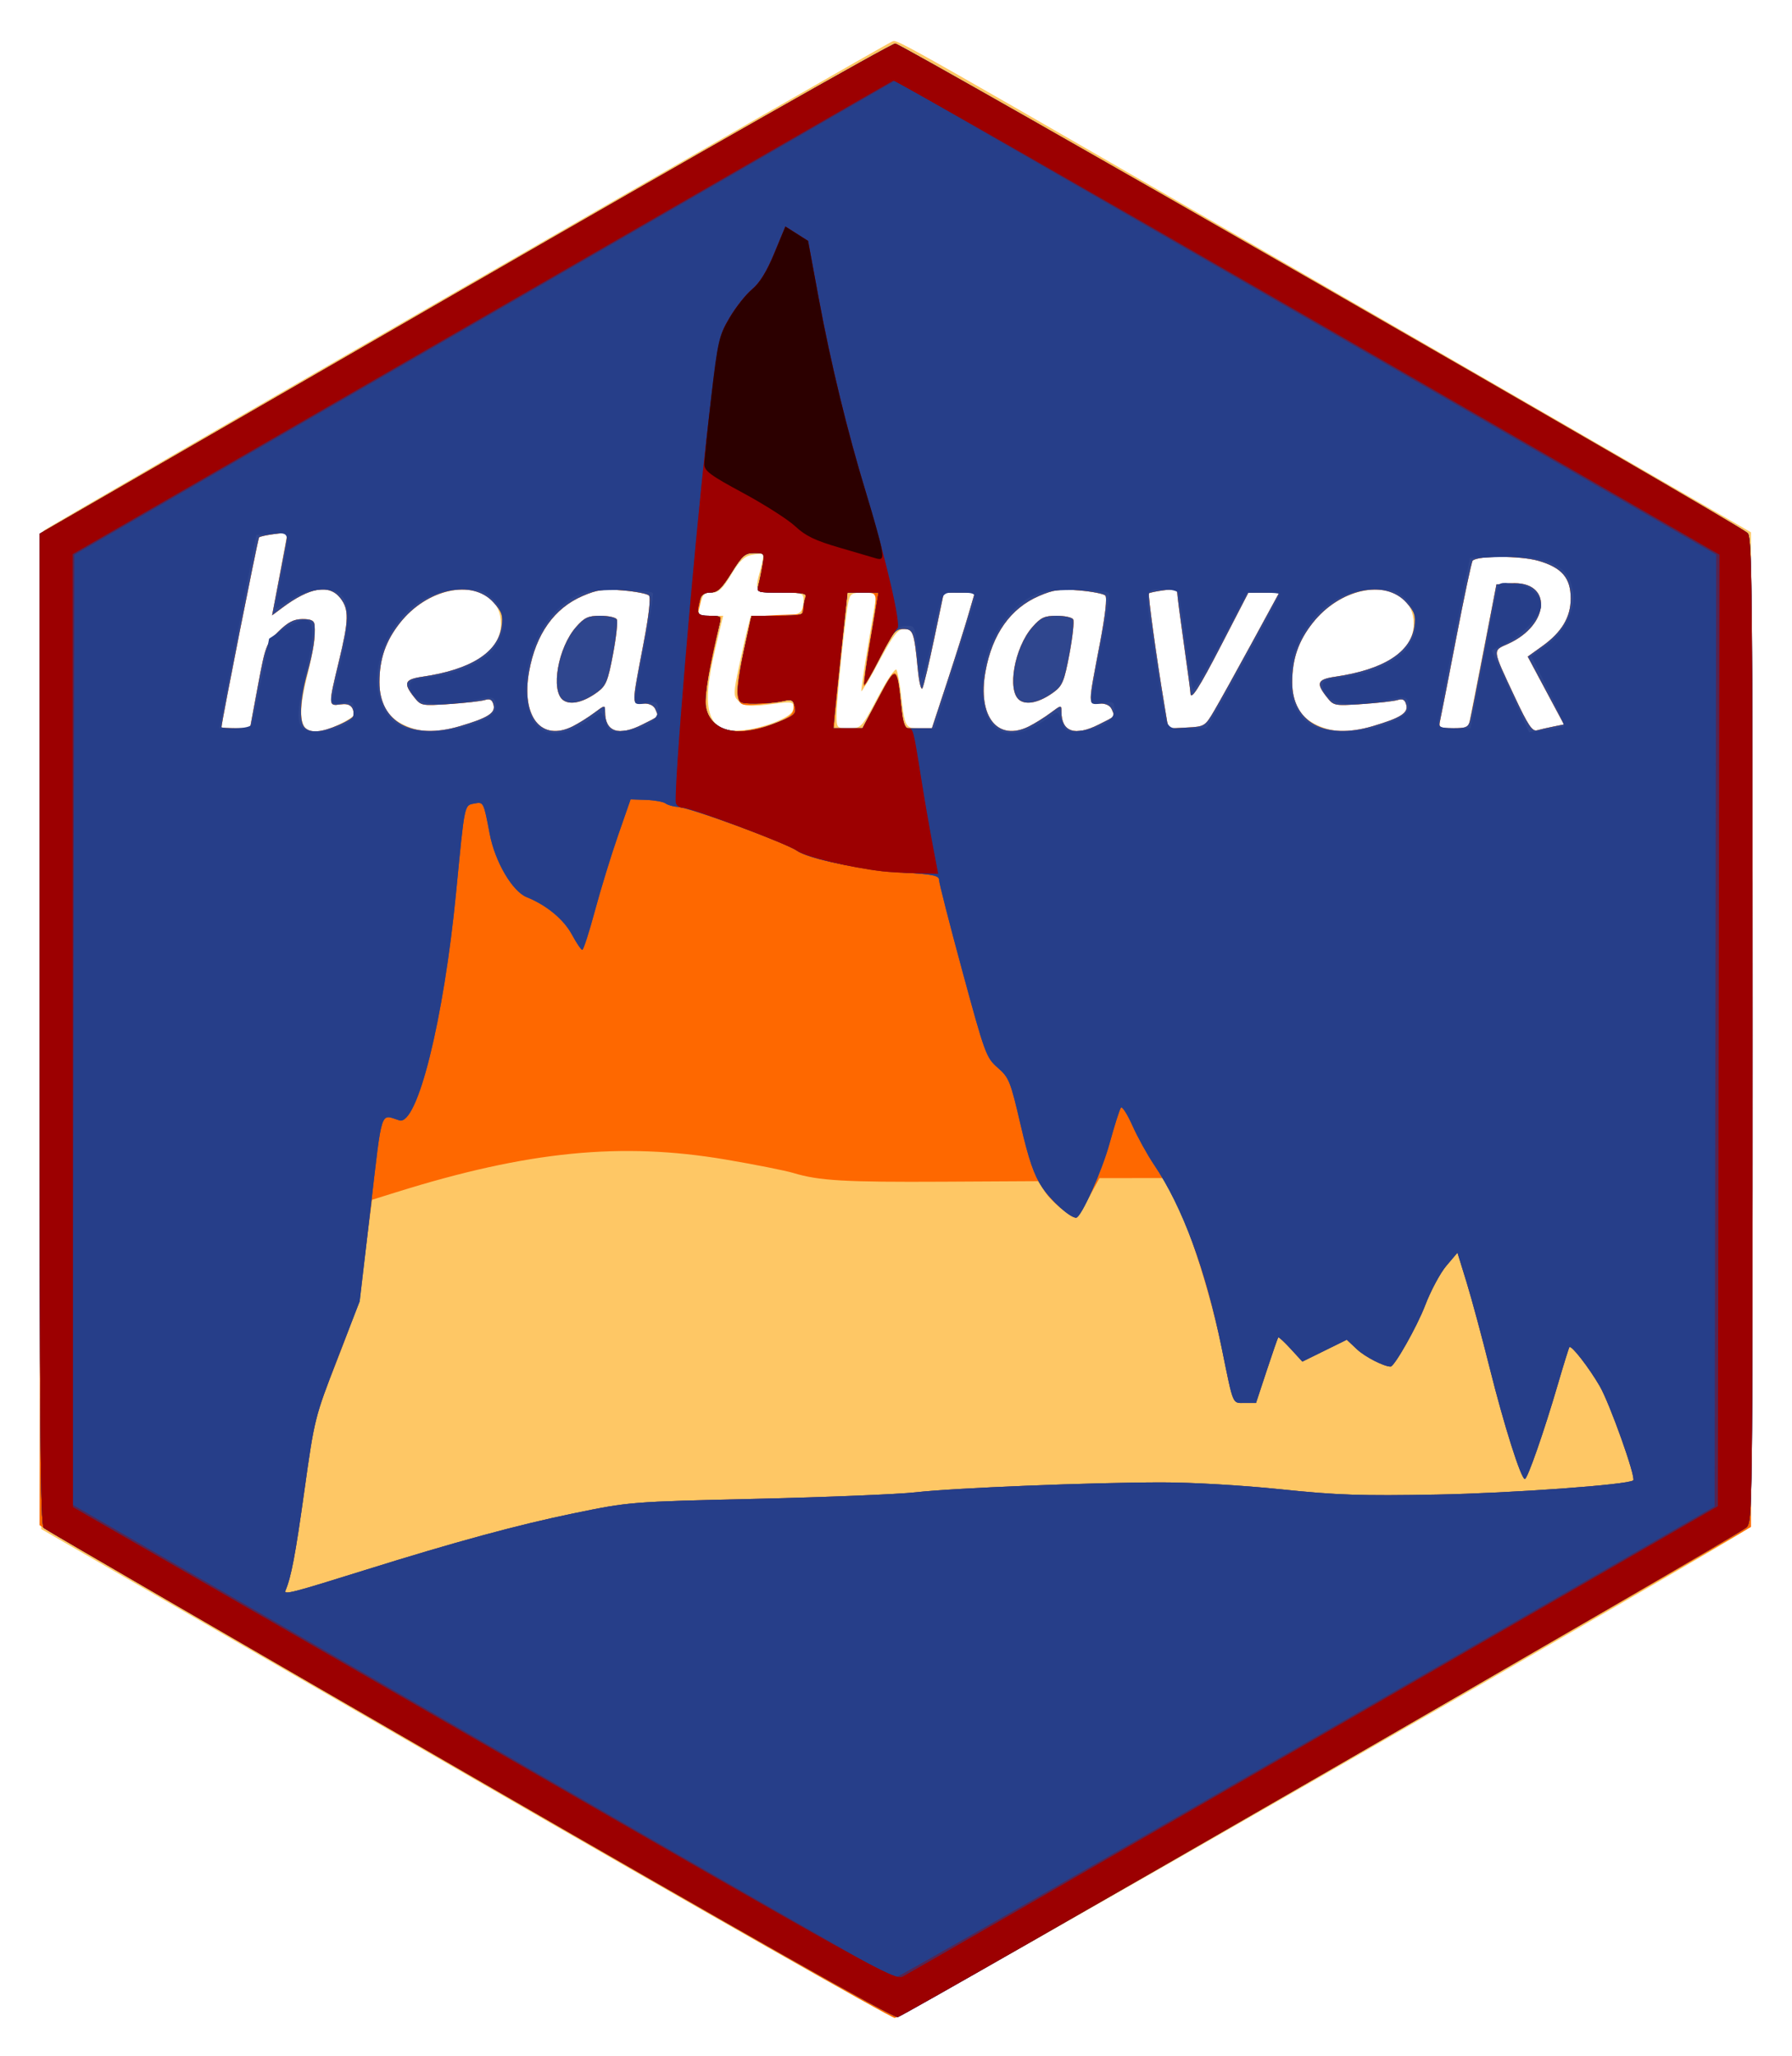
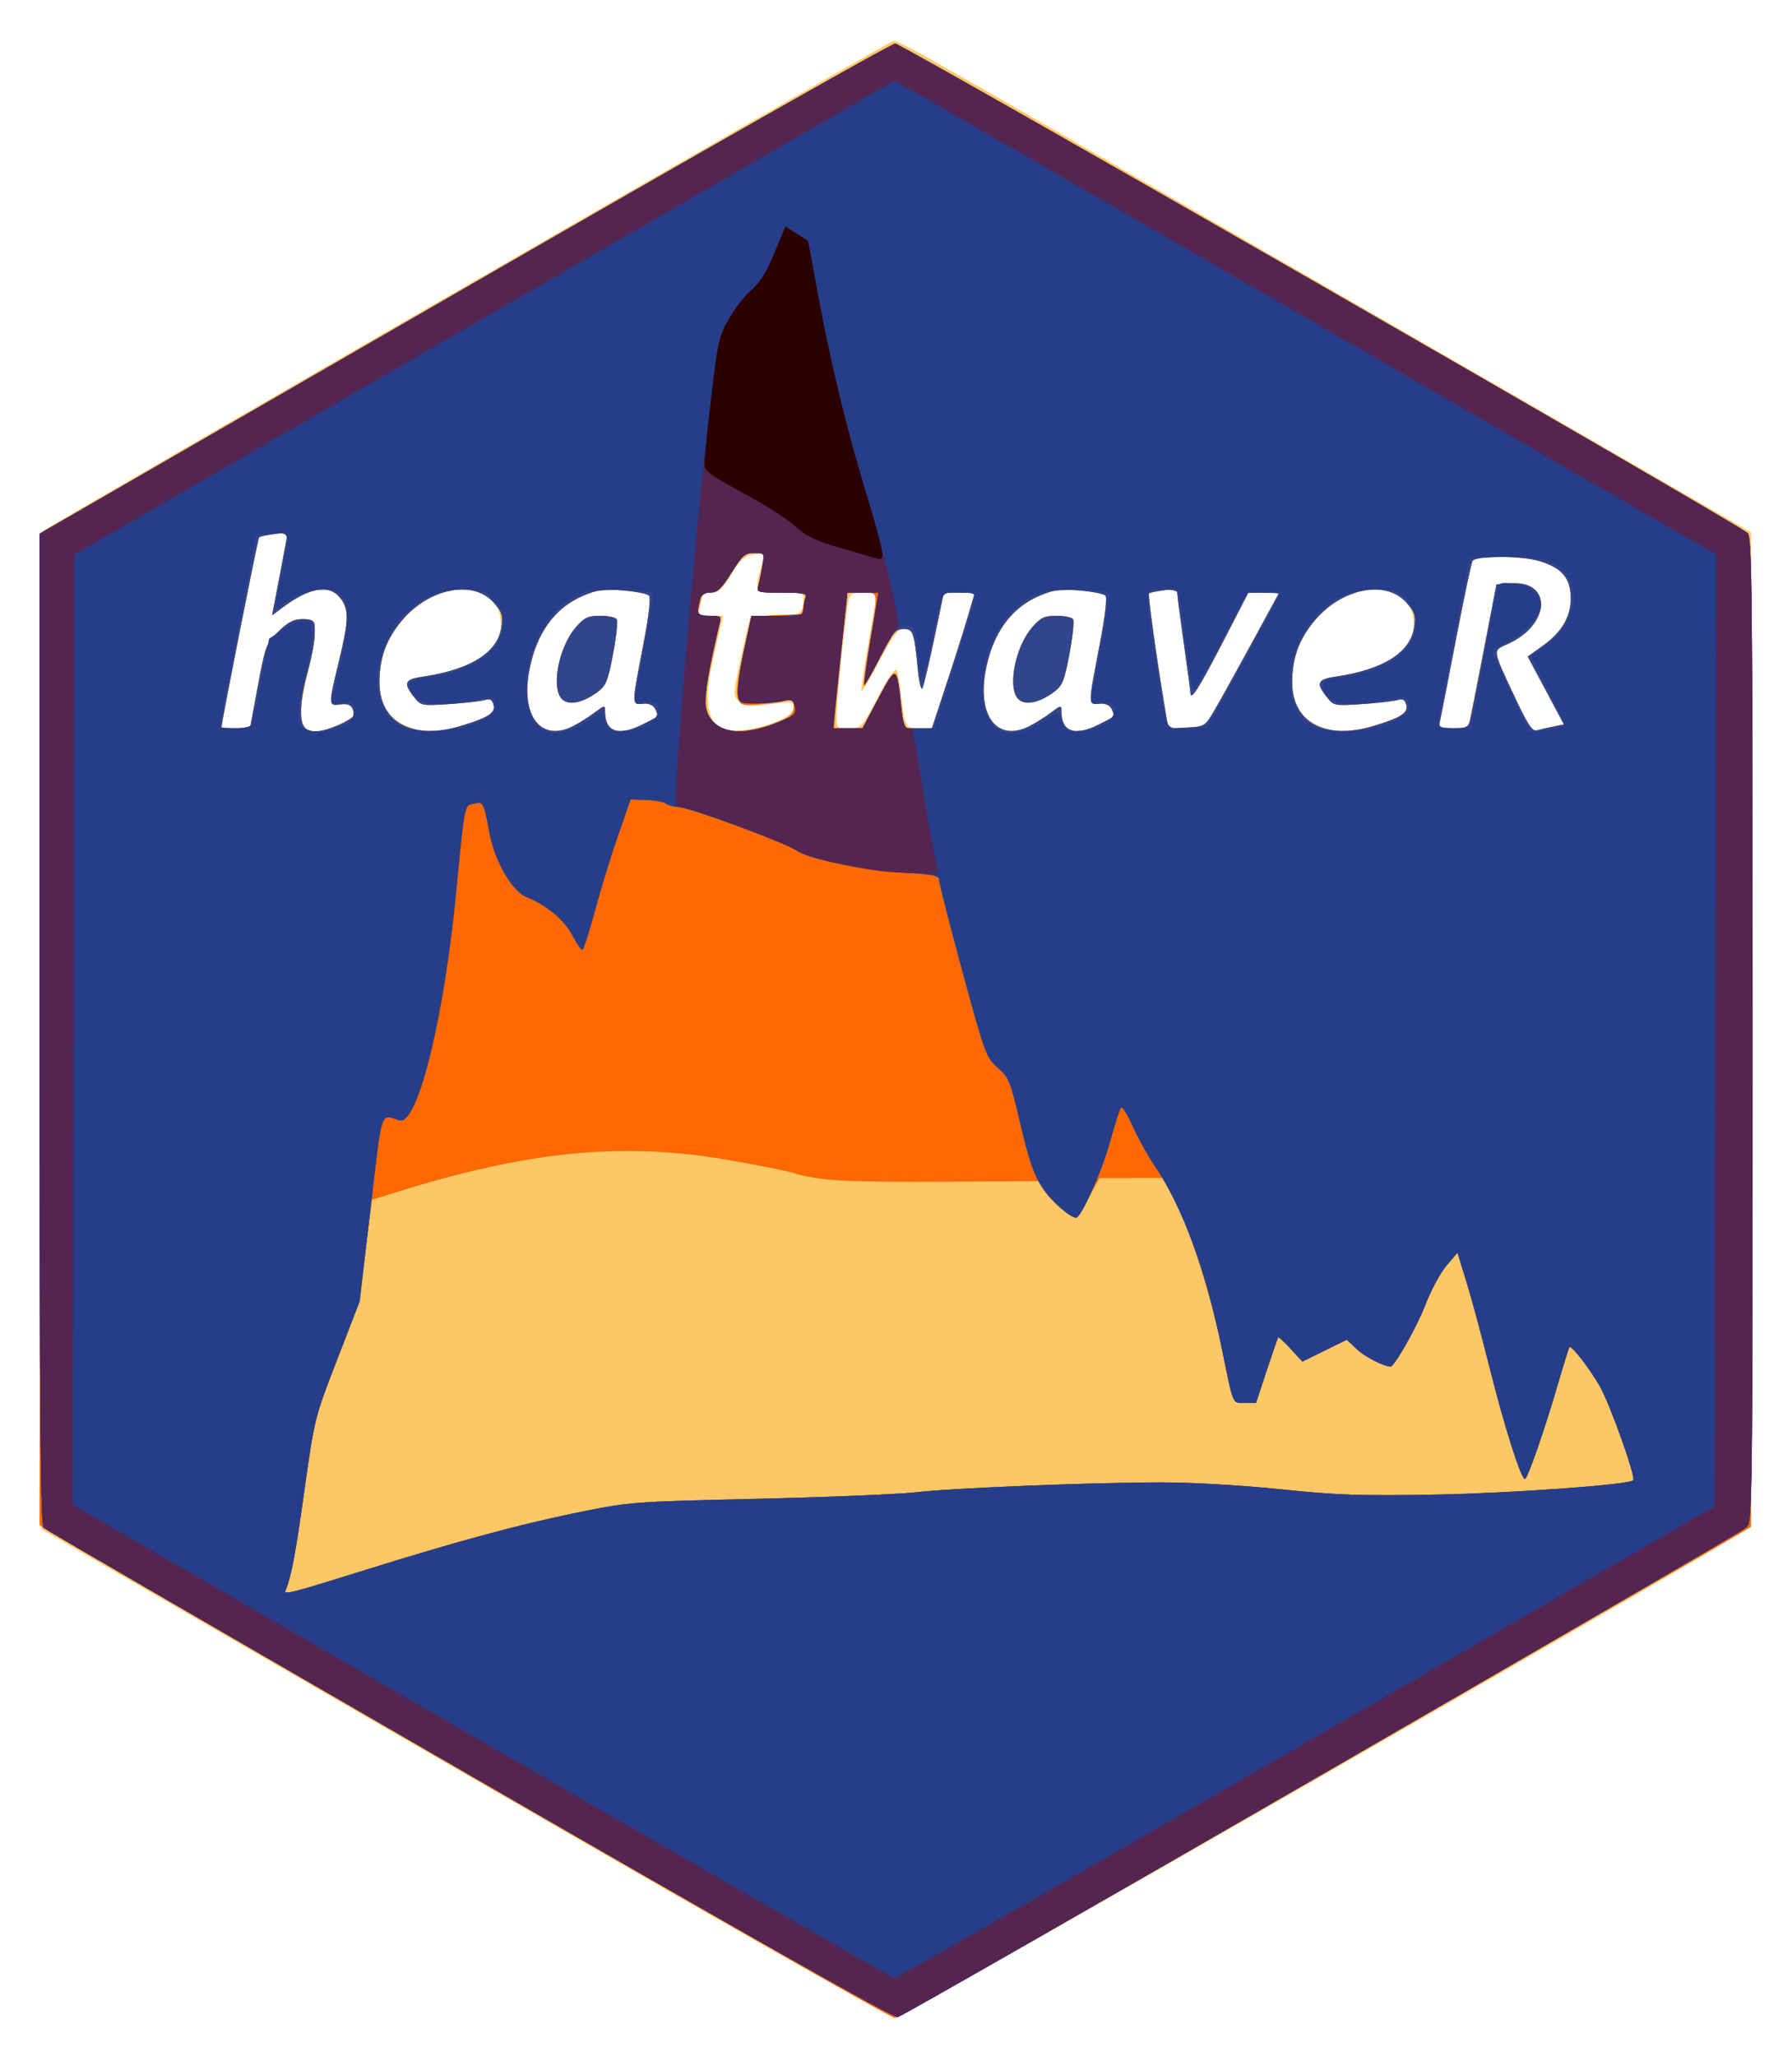
<svg xmlns="http://www.w3.org/2000/svg" role="img" viewBox="-3.83 -3.58 173.40 198.90">
  <title>heatwaveR logo</title>
  <g stroke-width=".32">
    <path fill="#fec765" d="M41.12 168.018L.16 144.364.079 96.222c-.064-38.273.001-48.208.32-48.464C1.118 47.18 82.018.554 82.538.418c.563-.147-.25-.609 48.182 27.361l34.88 20.144.081 47.988c.077 45.398.051 48.013-.48 48.467-1.311 1.12-81.787 47.301-82.422 47.298-.385-.002-19.131-10.648-41.659-23.658zM28.963 66.525c.79-.371 1.437-.792 1.437-.934 0-.824-.41-1.147-1.292-1.017-1.178.173-1.18.107-.148-4.153.973-4.015.996-5.046.137-6.137-1.071-1.361-2.958-1.048-5.604.931l-.987.738.575-3.096c.316-1.703.653-3.511.748-4.018.172-.915.162-.921-1.134-.747-.719.096-1.374.242-1.456.324C21.124 48.529 17.6 66.317 17.6 66.779c0 .056.622.101 1.381.101h1.381l.759-4.08c.726-3.904.812-4.132 1.992-5.28.943-.918 1.494-1.2 2.34-1.2 1.178 0 1.273.174 1.132 2.08-.039.528-.349 2.064-.688 3.413-1.291 5.129-.478 6.377 3.066 4.711zm11.698.16c2.718-.805 3.471-1.281 3.266-2.065-.133-.51-.339-.623-.852-.468-.372.112-1.911.287-3.42.387-2.71.18-2.753.171-3.44-.702-1.042-1.325-.887-1.691.824-1.94 4.947-.721 7.6-2.505 7.6-5.108 0-4.386-6.332-4.448-9.771-.097-1.376 1.741-1.979 3.484-1.981 5.732-.002 2.047.795 3.419 2.414 4.154 1.648.748 3.099.777 5.361.107zm10.954-.003c.563-.285 1.492-.868 2.064-1.296 1.027-.769 1.04-.77 1.04-.101 0 1.95 1.309 2.398 3.613 1.236 1.678-.846 1.565-.719 1.274-1.434-.165-.406-.565-.607-1.207-.607-1.13 0-1.133.356.053-5.871.513-2.694.701-4.383.51-4.574-.167-.167-1.301-.387-2.52-.489-1.859-.156-2.487-.07-3.892.535-2.748 1.182-4.524 3.684-5.179 7.293-.796 4.389 1.178 6.859 4.244 5.309zm-.954-2.525c-1.233-.902-.496-5.081 1.245-7.064.815-.928 1.168-1.093 2.347-1.093.763 0 1.482.152 1.597.339.115.186-.045 1.689-.356 3.341-.494 2.624-.683 3.089-1.499 3.692-1.352 1-2.631 1.301-3.335.786zm20.678 2.061c1.154-.497 1.62-.876 1.62-1.321 0-.573-.148-.605-1.84-.386-2.405.31-2.966.259-3.55-.324-.432-.432-.425-.768.074-3.136.307-1.458.698-3.192.869-3.852l.311-1.2h2.353c2.462 0 2.742-.166 2.742-1.626 0-.547-.245-.614-2.24-.614-2.5 0-2.535-.044-1.895-2.35.188-.677.282-1.29.209-1.362-.073-.073-.561-.046-1.086.058-.724.145-1.203.608-1.989 1.922-.791 1.322-1.216 1.732-1.799 1.732-.85 0-.942.101-1.243 1.36-.202.845-.161.88 1.03.88h1.241l-.745 3.12c-1.493 6.25-.763 8.311 2.817 7.947.825-.084 2.229-.466 3.12-.849zm24.436.464c.563-.285 1.492-.868 2.064-1.296 1.027-.769 1.04-.77 1.04-.101 0 1.95 1.309 2.398 3.613 1.236 1.678-.846 1.565-.719 1.274-1.434-.165-.406-.565-.607-1.207-.607-1.13 0-1.133.356.053-5.871.513-2.694.701-4.383.51-4.574-.167-.167-1.301-.387-2.52-.489-1.859-.156-2.487-.07-3.892.535-2.748 1.182-4.524 3.684-5.179 7.293-.796 4.389 1.178 6.859 4.244 5.309zm-.954-2.525c-1.233-.902-.496-5.081 1.245-7.064.815-.928 1.168-1.093 2.347-1.093.763 0 1.482.152 1.597.339.115.186-.045 1.689-.356 3.341-.494 2.624-.683 3.089-1.499 3.692-1.352 1-2.631 1.301-3.335.786zm34.16 2.528c2.718-.805 3.471-1.281 3.266-2.065-.133-.51-.339-.623-.852-.468-.372.112-1.911.287-3.42.387-2.71.18-2.753.171-3.44-.702-1.043-1.325-.887-1.691.824-1.94 4.947-.721 7.6-2.505 7.6-5.108 0-4.386-6.332-4.448-9.771-.097-1.376 1.741-1.979 3.484-1.981 5.732-.002 2.047.795 3.419 2.414 4.154 1.648.748 3.099.777 5.361.107zm17.491.035l1.033-.208-1.753-3.282-1.753-3.282 1.415-1.016c1.879-1.35 2.744-2.802 2.744-4.607 0-1.987-.853-2.983-3.117-3.642-1.707-.496-5.884-.51-6.373-.02-.103.103-.817 3.47-1.588 7.482-.77 4.012-1.475 7.619-1.567 8.015-.154.665-.057.72 1.279.72.795 0 1.454-.036 1.465-.08.01-.044.624-3.176 1.364-6.96l1.346-6.88 1.382-.1c4.048-.292 3.857 3.998-.26 5.855-1.524.687-1.559.419.656 5.15 1.258 2.687 1.694 3.344 2.137 3.219.306-.086 1.022-.25 1.59-.364zm-65.354-2.859c.885-1.67 1.689-2.849 1.801-2.639.111.208.302 1.243.424 2.299.383 3.305.413 3.36 1.783 3.36h1.219l1.447-4.4c.796-2.42 1.73-5.372 2.075-6.56l.629-2.16H87.5l-.922 4.4c-.507 2.42-1.024 4.6-1.148 4.845-.124.245-.323-.547-.442-1.76-.355-3.629-.466-3.965-1.312-3.965-.623 0-1.039.53-2.407 3.06-.91 1.683-1.697 3.015-1.749 2.96-.052-.055.249-2.116.669-4.58.42-2.464.765-4.588.767-4.72.002-.132-.561-.24-1.251-.24-1.11 0-1.276.101-1.441.88-.301 1.422-1.138 9.399-1.141 10.88-.003 1.359-.002 1.36 1.197 1.359 1.189-.001 1.215-.029 2.799-3.019zM113.699 65.12c.517-.88 2.136-3.796 3.597-6.48l2.657-4.88-1.496.006-1.496.006-2.56 4.953c-2.256 4.366-3.04 5.579-3.04 4.706 0-.137-.286-2.261-.635-4.72-.349-2.459-.637-4.67-.64-4.913-.004-.332-.33-.399-1.311-.267-.719.096-1.36.229-1.425.294-.117.117.722 6.211 1.48 10.75l.39 2.334 1.77-.095c1.754-.094 1.779-.109 2.71-1.694z" />
    <path fill="#fe6800" d="M41.892 168.371C19.789 155.583 1.321 144.864.851 144.552l-.853-.568.081-48.021L.16 47.942l40.96-23.65C63.648 11.285 82.405.642 82.802.641c.662-.001 81.116 46.174 82.399 47.291.531.462.557 3.075.48 48.356l-.081 47.868-41.12 23.753c-22.616 13.064-41.408 23.744-41.76 23.732-.352-.012-18.724-10.484-40.828-23.272zM31.52 148.322c8.649-2.706 14.765-4.369 20.157-5.479 5.439-1.12 5.451-1.121 17.763-1.407 6.776-.158 13.676-.441 15.334-.63 3.671-.419 16.905-.953 23.787-.96 2.892-.003 7.803.281 11.52.667 5.481.569 7.811.648 15.12.513 7.245-.134 18.55-.952 19.008-1.376.284-.263-2.272-7.447-3.246-9.122-1.058-1.819-2.744-3.986-2.932-3.767-.056.066-.565 1.704-1.13 3.64-1.318 4.516-2.924 9.12-3.181 9.12-.37-0-2.028-5.237-3.395-10.72-.746-2.992-1.755-6.732-2.241-8.31l-.885-2.87-1.076 1.27c-.592.699-1.515 2.422-2.051 3.83-.772 2.027-2.971 5.92-3.343 5.92-.642 0-2.476-.94-3.244-1.662l-.995-.936-2.149 1.059-2.149 1.059-1.124-1.226c-.618-.674-1.163-1.178-1.212-1.12-.049.058-.552 1.51-1.119 3.226l-1.03 3.12h-1.072c-1.242 0-1.086.369-2.241-5.28-1.036-5.064-3.008-11.329-4.498-14.287L108.792 110.4l-3.116.004-3.116.004-1.053 1.916c-.579 1.054-1.121 1.916-1.204 1.916-.502 0-2.381-1.555-2.977-2.464l-.704-1.074-9.191.051c-9.493.052-12.008-.093-14.471-.837-.792-.239-3.744-.826-6.56-1.304-10.114-1.718-19.177-.818-31.917 3.168l-2.323.727-.652 5.107c-.615 4.82-.771 5.412-2.775 10.547-2.095 5.366-2.137 5.535-3.109 12.48-.876 6.258-1.267 8.324-1.827 9.67-.184.442.614.237 7.724-1.988zm-2.587-81.751c.807-.346 1.467-.766 1.467-.934 0-.871-.394-1.196-1.292-1.064-1.178.173-1.18.107-.148-4.153.973-4.015.996-5.046.137-6.137-1.071-1.362-2.958-1.048-5.608.933l-.991.741.749-3.899c.412-2.144.75-3.954.751-4.021.003-.164-2.57.188-2.759.377C21.124 48.529 17.6 66.317 17.6 66.779c0 .056.622.101 1.381.101h1.381l.759-4.08c.726-3.904.812-4.132 1.992-5.28.943-.918 1.494-1.2 2.34-1.2.822 0 1.119.144 1.155.56.097 1.13-.115 2.532-.715 4.714-.699 2.544-.792 4.66-.23 5.222.552.552 1.592.475 3.269-.245zm11.728.114c2.718-.805 3.471-1.281 3.266-2.065-.133-.51-.339-.623-.852-.468-.372.112-1.911.287-3.42.387-2.71.18-2.753.171-3.44-.702-1.042-1.325-.887-1.691.824-1.94 4.679-.682 7.327-2.36 7.661-4.854.146-1.086.033-1.427-.764-2.32-2.058-2.303-6.444-1.351-9.068 1.968-1.376 1.741-1.979 3.484-1.981 5.732-.004 3.879 3.177 5.622 7.774 4.261zm10.954-.003c.563-.285 1.492-.868 2.064-1.296 1.027-.769 1.04-.77 1.04-.101 0 1.95 1.309 2.398 3.613 1.236 1.678-.846 1.565-.719 1.274-1.434-.165-.406-.565-.607-1.207-.607-1.13 0-1.133.356.053-5.871.513-2.694.701-4.383.51-4.574-.167-.167-1.301-.387-2.52-.489-1.859-.156-2.487-.07-3.892.535-2.748 1.182-4.524 3.684-5.179 7.293-.796 4.389 1.178 6.859 4.244 5.309zm-.954-2.525c-1.233-.902-.496-5.081 1.245-7.064.815-.928 1.168-1.093 2.347-1.093.763 0 1.482.152 1.597.339.115.186-.045 1.689-.356 3.341-.494 2.624-.683 3.089-1.499 3.692-1.352 1-2.631 1.301-3.335.786zm20.778 2.125c1.264-.548 1.52-.802 1.52-1.505 0-.678-.111-.801-.56-.619-.308.125-1.457.304-2.554.398-1.873.16-2.011.125-2.272-.58-.188-.508-.039-1.838.463-4.123.407-1.855.746-3.475.752-3.599.006-.125 1.122-.269 2.479-.32l2.468-.093.212-1.04.212-1.04H71.765c-2.321 0-2.389-.022-2.221-.72.095-.396.271-1.26.39-1.92.214-1.179.2-1.2-.792-1.2-.888 0-1.152.23-2.196 1.916-.982 1.587-1.338 1.917-2.066 1.92-.486.002-.882.182-.884.404-.003.22-.091.724-.197 1.12-.174.65-.08.72.964.72.637 0 1.157.06 1.157.134 0 .074-.369 1.838-.82 3.92-.927 4.284-.846 5.513.431 6.526.726.575 1.157.661 2.628.525.968-.09 2.444-.46 3.28-.823zm24.336.4c.563-.285 1.492-.868 2.064-1.296 1.027-.769 1.04-.77 1.04-.101 0 1.95 1.309 2.398 3.613 1.236 1.678-.846 1.565-.719 1.274-1.434-.165-.406-.565-.607-1.207-.607-1.13 0-1.133.356.053-5.871.513-2.694.701-4.383.51-4.574-.167-.167-1.301-.387-2.52-.489-1.859-.156-2.487-.07-3.892.535-2.748 1.182-4.524 3.684-5.179 7.293-.796 4.389 1.178 6.859 4.244 5.309zm-.954-2.525c-1.233-.902-.496-5.081 1.245-7.064.815-.928 1.168-1.093 2.347-1.093.763 0 1.482.152 1.597.339.115.186-.045 1.689-.356 3.341-.494 2.624-.683 3.089-1.499 3.692-1.352 1-2.631 1.301-3.335.786zm34.16 2.528c2.718-.805 3.471-1.281 3.266-2.065-.133-.51-.339-.623-.852-.468-.372.112-1.911.287-3.42.387-2.71.18-2.753.171-3.44-.702-1.043-1.325-.887-1.691.824-1.94 4.679-.682 7.327-2.36 7.661-4.854.146-1.086.033-1.427-.764-2.32-2.058-2.303-6.444-1.351-9.068 1.968-1.376 1.741-1.979 3.484-1.981 5.732-.004 3.879 3.177 5.622 7.774 4.261zm17.491.035l1.033-.208-1.753-3.282-1.753-3.282 1.415-1.016c1.879-1.35 2.744-2.802 2.744-4.607 0-1.987-.853-2.983-3.117-3.642-1.707-.496-5.884-.51-6.373-.02-.103.103-.817 3.47-1.588 7.482-.77 4.012-1.475 7.619-1.567 8.015-.154.665-.057.72 1.273.72 1.228 0 1.466-.106 1.617-.72.097-.396.715-3.528 1.373-6.96l1.196-6.24 1.38-.1c4.046-.292 3.853 3.999-.262 5.855-1.524.687-1.559.419.656 5.15 1.258 2.687 1.694 3.344 2.137 3.219.306-.086 1.022-.25 1.59-.364zm-65.312-2.766c1.708-3.307 1.831-3.271 2.218.652l.224 2.273h2.744l1.447-4.4c.796-2.42 1.73-5.372 2.075-6.56l.629-2.16H87.5l-.922 4.4c-.507 2.42-1.024 4.6-1.148 4.845-.124.245-.323-.547-.442-1.76-.365-3.731-.449-3.965-1.428-3.965-.776 0-1.02.308-2.289 2.897-.781 1.593-1.465 2.763-1.52 2.598-.055-.165.195-2.024.554-4.133.879-5.151.919-4.882-.733-4.882h-1.387l-.543 5.2c-.298 2.86-.593 5.812-.654 6.56l-.111 1.36h2.771l1.511-2.926zM113.699 65.12c.517-.88 2.136-3.796 3.597-6.48l2.657-4.88-1.496.006-1.496.006-2.56 4.953c-2.256 4.366-3.04 5.579-3.04 4.706 0-.137-.286-2.261-.635-4.72-.349-2.459-.637-4.67-.64-4.913-.004-.332-.33-.399-1.311-.267-.719.096-1.36.229-1.425.294-.117.117.722 6.211 1.48 10.75l.39 2.334 1.77-.095c1.754-.094 1.779-.109 2.71-1.694z" />
    <path fill="#2f468e" d="M41.6 168.147C19.16 155.187.62 144.434.4 144.252c-.317-.262-.4-10.306-.4-48.259V48.065l41.068-23.712C63.656 11.311 82.434.64 82.797.64c.574 0 81.189 46.287 82.478 47.356.429.356.485 5.869.485 48.046 0 46.574-.014 47.656-.614 48.17-.964.825-81.389 47.226-82.106 47.371-.418.084-14.796-8.047-41.44-23.435zm-10.08-19.826c8.649-2.706 14.765-4.369 20.157-5.479 5.439-1.12 5.451-1.121 17.763-1.407 6.776-.158 13.676-.441 15.334-.63 3.671-.419 16.905-.953 23.787-.96 2.892-.003 7.803.281 11.52.667 5.481.569 7.811.648 15.12.513 7.245-.134 18.55-.952 19.008-1.376.284-.263-2.272-7.447-3.246-9.122-1.058-1.819-2.744-3.986-2.932-3.767-.056.066-.565 1.704-1.13 3.64-1.318 4.516-2.924 9.12-3.181 9.12-.37-0-2.028-5.237-3.395-10.72-.746-2.992-1.755-6.732-2.241-8.31l-.885-2.87-1.076 1.27c-.592.699-1.515 2.422-2.051 3.83-.772 2.027-2.971 5.92-3.343 5.92-.642 0-2.476-.94-3.244-1.662l-.995-.936-2.149 1.059-2.149 1.059-1.124-1.226c-.618-.674-1.163-1.178-1.212-1.12-.049.058-.552 1.51-1.119 3.226l-1.03 3.12h-1.072c-1.242 0-1.086.369-2.241-5.28-1.557-7.611-3.793-13.675-6.549-17.76-.653-.968-1.592-2.666-2.086-3.774-.494-1.108-.998-1.9-1.12-1.76-.122.14-.617 1.694-1.101 3.454-.75 2.728-2.761 7.2-3.238 7.2-.592 0-2.431-1.648-3.293-2.952-.791-1.195-1.291-2.65-2.084-6.06-.978-4.208-1.116-4.551-2.203-5.498-1.118-.974-1.241-1.309-3.42-9.33-1.243-4.576-2.26-8.55-2.26-8.832.001-.421-.553-.546-3.119-.704-4.235-.261-9.474-1.314-10.627-2.135-1.079-.769-10.309-4.164-11.517-4.236-.449-.027-.989-.179-1.201-.338-.212-.159-1.061-.313-1.886-.342l-1.501-.053-1.224 3.52c-.673 1.936-1.678 5.212-2.234 7.28-.555 2.068-1.103 3.76-1.217 3.76-.114 0-.564-.663-1-1.473-.795-1.475-2.462-2.855-4.374-3.621-1.388-.555-3.071-3.429-3.582-6.117-.593-3.118-.593-3.117-1.488-2.946-.982.188-.923-.094-1.762 8.556-1.201 12.388-3.754 22.647-5.498 22.099-1.868-.587-1.629-1.317-2.778 8.486l-1.058 9.025-2.182 5.635c-2.158 5.572-2.193 5.714-3.168 12.675-.876 6.258-1.266 8.324-1.827 9.67-.184.442.614.237 7.724-1.988zm-2.587-81.751c.807-.346 1.467-.766 1.467-.934 0-.871-.394-1.196-1.292-1.064-1.178.173-1.18.107-.148-4.153.973-4.015.996-5.046.137-6.137-1.071-1.362-2.958-1.048-5.608.933l-.991.741.749-3.899c.412-2.144.75-3.954.751-4.021.003-.164-2.57.188-2.759.377C21.124 48.529 17.6 66.317 17.6 66.779c0 .056.622.101 1.381.101h1.381l.759-4.08c.726-3.904.812-4.132 1.992-5.28.943-.918 1.494-1.2 2.34-1.2.822 0 1.119.144 1.155.56.097 1.13-.115 2.532-.715 4.714-.699 2.544-.792 4.66-.23 5.222.552.552 1.592.475 3.269-.245zm11.728.114c2.718-.805 3.471-1.281 3.266-2.065-.133-.51-.339-.623-.852-.468-.372.112-1.911.287-3.42.387-2.71.18-2.753.171-3.44-.702-1.042-1.325-.887-1.691.824-1.94 4.679-.682 7.327-2.36 7.661-4.854.146-1.086.033-1.427-.764-2.32-2.058-2.303-6.444-1.351-9.068 1.968-1.376 1.741-1.979 3.484-1.981 5.732-.004 3.879 3.177 5.622 7.774 4.261zm10.954-.003c.563-.285 1.492-.868 2.064-1.296 1.027-.769 1.04-.77 1.04-.101 0 1.95 1.309 2.398 3.613 1.236 1.678-.846 1.565-.719 1.274-1.434-.165-.406-.565-.607-1.207-.607-1.13 0-1.133.356.053-5.871.513-2.694.701-4.383.51-4.574-.167-.167-1.301-.387-2.52-.489-1.859-.156-2.487-.07-3.892.535-2.748 1.182-4.524 3.684-5.179 7.293-.796 4.389 1.178 6.859 4.244 5.309zm-.954-2.525c-1.233-.902-.496-5.081 1.245-7.064.815-.928 1.168-1.093 2.347-1.093.763 0 1.482.152 1.597.339.115.186-.045 1.689-.356 3.341-.494 2.624-.683 3.089-1.499 3.692-1.352 1-2.631 1.301-3.335.786zm20.126 2.402c2.293-.869 2.496-1.032 2.287-1.835-.155-.593-.327-.661-1.188-.469-.554.124-1.727.225-2.607.225-1.54 0-1.604-.035-1.71-.96-.061-.528.213-2.436.609-4.24l.719-3.28h2.511c2.262-0 2.511-.061 2.511-.614 0-.338.087-.842.194-1.12.167-.435-.155-.506-2.277-.506-2.408 0-2.466-.018-2.274-.72.109-.396.288-1.26.398-1.92.197-1.176.18-1.2-.81-1.2-.888 0-1.155.231-2.201 1.906-.955 1.529-1.356 1.908-2.033 1.92-.597.01-.899.225-1.036.734-.357 1.333-.24 1.52.953 1.52 1.037 0 1.136.073.975.72-1 4.002-1.526 7.147-1.351 8.079.436 2.324 2.978 3.03 6.329 1.76zm24.988.124c.563-.285 1.492-.868 2.064-1.296 1.027-.769 1.04-.77 1.04-.101 0 1.95 1.309 2.398 3.613 1.236 1.678-.846 1.565-.719 1.274-1.434-.165-.406-.565-.607-1.207-.607-1.13 0-1.133.356.053-5.871.513-2.694.701-4.383.51-4.574-.167-.167-1.301-.387-2.52-.489-1.859-.156-2.487-.07-3.892.535-2.748 1.182-4.524 3.684-5.179 7.293-.796 4.389 1.178 6.859 4.244 5.309zm-.954-2.525c-1.233-.902-.496-5.081 1.245-7.064.815-.928 1.168-1.093 2.347-1.093.763 0 1.482.152 1.597.339.115.186-.045 1.689-.356 3.341-.494 2.624-.683 3.089-1.499 3.692-1.352 1-2.631 1.301-3.335.786zm34.16 2.528c2.718-.805 3.471-1.281 3.266-2.065-.133-.51-.339-.623-.852-.468-.372.112-1.911.287-3.42.387-2.71.18-2.753.171-3.44-.702-1.043-1.325-.887-1.691.824-1.94 4.679-.682 7.327-2.36 7.661-4.854.146-1.086.033-1.427-.764-2.32-2.058-2.303-6.444-1.351-9.068 1.968-1.376 1.741-1.979 3.484-1.981 5.732-.004 3.879 3.177 5.622 7.774 4.261zm17.491.035l1.033-.208-1.753-3.282-1.753-3.282 1.415-1.016c1.879-1.35 2.744-2.802 2.744-4.607 0-1.987-.853-2.983-3.117-3.642-1.707-.496-5.884-.51-6.373-.02-.103.103-.817 3.47-1.588 7.482-.77 4.012-1.475 7.619-1.567 8.015-.154.665-.057.72 1.273.72 1.228 0 1.466-.106 1.617-.72.097-.396.715-3.528 1.373-6.96l1.196-6.24 1.38-.1c4.046-.292 3.853 3.999-.262 5.855-1.524.687-1.559.419.656 5.15 1.258 2.687 1.694 3.344 2.137 3.219.306-.086 1.022-.25 1.59-.364zm-65.299-2.723c1.729-3.235 1.766-3.221 2.199.817l.221 2.066h2.752l1.447-4.4c.796-2.42 1.73-5.372 2.075-6.56l.629-2.16H87.5l-.922 4.4c-.507 2.42-1.024 4.6-1.148 4.845-.124.245-.323-.547-.442-1.76-.364-3.721-.451-3.965-1.414-3.964-.75.001-1.025.336-2.251 2.736-.768 1.504-1.448 2.684-1.51 2.622-.062-.062.22-2.085.628-4.496l.74-4.384h-3.013l-.528 4.88c-.29 2.684-.6 5.636-.687 6.56l-.159 1.68H79.634l1.541-2.883zM113.699 65.12c.517-.88 2.136-3.796 3.597-6.48l2.657-4.88-1.496.006-1.496.006-2.56 4.953c-2.256 4.366-3.04 5.579-3.04 4.706 0-.137-.286-2.261-.635-4.72-.349-2.459-.637-4.67-.64-4.913-.004-.332-.33-.399-1.311-.267-.719.096-1.36.229-1.425.294-.117.117.722 6.211 1.48 10.75l.39 2.334 1.77-.095c1.754-.094 1.779-.109 2.71-1.694z" />
    <path fill="#263e89" d="M41.6 168.147C19.16 155.187.62 144.434.4 144.252c-.317-.262-.4-10.306-.4-48.259V48.065l41.068-23.712C63.656 11.311 82.434.64 82.797.64c.574 0 81.189 46.287 82.478 47.356.429.356.485 5.869.485 48.046 0 46.574-.014 47.656-.614 48.17-.964.825-81.389 47.226-82.106 47.371-.418.084-14.796-8.047-41.44-23.435zm-10.08-19.826c8.649-2.706 14.765-4.369 20.157-5.479 5.439-1.12 5.451-1.121 17.763-1.407 6.776-.158 13.676-.441 15.334-.63 3.671-.419 16.905-.953 23.787-.96 2.892-.003 7.803.281 11.52.667 5.481.569 7.811.648 15.12.513 7.245-.134 18.55-.952 19.008-1.376.284-.263-2.272-7.447-3.246-9.122-1.058-1.819-2.744-3.986-2.932-3.767-.056.066-.565 1.704-1.13 3.64-1.318 4.516-2.924 9.12-3.181 9.12-.37-0-2.028-5.237-3.395-10.72-.746-2.992-1.755-6.732-2.241-8.31l-.885-2.87-1.076 1.27c-.592.699-1.515 2.422-2.051 3.83-.772 2.027-2.971 5.92-3.343 5.92-.642 0-2.476-.94-3.244-1.662l-.995-.936-2.149 1.059-2.149 1.059-1.124-1.226c-.618-.674-1.163-1.178-1.212-1.12-.049.058-.552 1.51-1.119 3.226l-1.03 3.12h-1.072c-1.242 0-1.086.369-2.241-5.28-1.557-7.611-3.793-13.675-6.549-17.76-.653-.968-1.592-2.666-2.086-3.774-.494-1.108-.998-1.9-1.12-1.76-.122.14-.617 1.694-1.101 3.454-.75 2.728-2.761 7.2-3.238 7.2-.592 0-2.431-1.648-3.293-2.952-.791-1.195-1.291-2.65-2.084-6.06-.978-4.208-1.116-4.551-2.203-5.498-1.118-.974-1.241-1.309-3.42-9.33-1.243-4.576-2.26-8.55-2.26-8.832.001-.421-.553-.546-3.119-.704-4.235-.261-9.474-1.314-10.627-2.135-1.079-.769-10.309-4.164-11.517-4.236-.449-.027-.989-.179-1.201-.338-.212-.159-1.061-.313-1.886-.342l-1.501-.053-1.224 3.52c-.673 1.936-1.678 5.212-2.234 7.28-.555 2.068-1.103 3.76-1.217 3.76-.114 0-.564-.663-1-1.473-.795-1.475-2.462-2.855-4.374-3.621-1.388-.555-3.071-3.429-3.582-6.117-.593-3.118-.593-3.117-1.488-2.946-.982.188-.923-.094-1.762 8.556-1.201 12.388-3.754 22.647-5.498 22.099-1.868-.587-1.629-1.317-2.778 8.486l-1.058 9.025-2.182 5.635c-2.158 5.572-2.193 5.714-3.168 12.675-.876 6.258-1.266 8.324-1.827 9.67-.184.442.614.237 7.724-1.988zm20.64-81.648c.44-.24 1.125-.67 1.522-.956.7-.503.734-.487 1.084.518.352 1.009.404 1.033 1.899.889 1.98-.19 3.174-.961 3.174-2.048 0-.773-.074-.814-1.12-.618-.812.152-1.12.096-1.119-.204.001-.228.43-2.637.954-5.354.524-2.717.881-5.011.795-5.098-.36-.36-5.577-.416-6.623-.071-2.985.985-5.361 4.596-5.617 8.538-.286 4.403 1.768 6.195 5.05 4.404zm44.16 0c.44-.24 1.125-.67 1.522-.956.7-.503.734-.487 1.084.518.352 1.009.404 1.033 1.899.889 1.98-.19 3.174-.961 3.174-2.048 0-.773-.074-.814-1.12-.618-.812.152-1.12.096-1.119-.204.001-.228.43-2.637.954-5.354.524-2.717.881-5.011.795-5.098-.36-.36-5.577-.416-6.623-.071-2.985.985-5.361 4.596-5.617 8.538-.286 4.403 1.768 6.195 5.05 4.404zm-67.051-.013c.916-.437 1.131-.718 1.131-1.48 0-.872-.069-.927-.948-.751-.521.104-1.008.086-1.082-.04-.074-.126.206-1.598.621-3.27.966-3.885 1.045-6.204.242-7.091-.839-.927-3.358-.697-5.065.463-.689.468-1.282.819-1.318.78-.036-.039.204-1.44.532-3.112.859-4.372.894-4.213-.892-4.098l-1.509.098-1.79 9.36-1.79 9.36h1.505c.912 0 1.563-.158 1.652-.4.081-.22.486-2.17.9-4.333l.752-3.933 1.448-.959c.796-.528 1.739-.918 2.094-.867.879.126.84 1.701-.149 5.913C24.65 66.37 24.863 67.2 26.862 67.2c.702 0 1.785-.243 2.407-.539zM42.08 66.432c1.863-.713 2.349-1.27 1.97-2.257-.136-.354-.538-.347-2.347.041-3.635.779-5.863.204-5.863-1.514 0-.41.411-.583 1.753-.741 2.637-.31 5.106-1.352 6.227-2.629 1.371-1.562 1.39-3.612.044-4.958-.838-.838-1.147-.935-2.96-.932-3.463.005-6.277 2.133-7.67 5.798-1.183 3.114-.435 6.367 1.707 7.423 1.565.771 4.791.667 7.138-.232zm28.708.126c2.293-.869 2.496-1.032 2.286-1.835-.155-.593-.327-.661-1.188-.469-.554.124-1.727.225-2.607.225-1.54 0-1.604-.035-1.71-.96-.061-.528.213-2.436.609-4.24l.719-3.28h2.511c2.262 0 2.511-.061 2.511-.614 0-.338.087-.842.194-1.12.167-.435-.155-.506-2.277-.506-2.408 0-2.466-.018-2.274-.72.109-.396.288-1.26.398-1.92.197-1.176.18-1.2-.81-1.2-.888 0-1.155.231-2.201 1.906-.955 1.529-1.356 1.908-2.033 1.92-.597.01-.899.225-1.036.734-.357 1.333-.24 1.52.953 1.52 1.037 0 1.136.073.975.72-1 4.002-1.526 7.147-1.351 8.079.436 2.324 2.978 3.03 6.329 1.76zm59.612-.126c1.863-.713 2.349-1.27 1.97-2.257-.136-.354-.538-.347-2.347.041-3.635.779-5.863.204-5.863-1.514 0-.41.411-.583 1.753-.741 2.637-.31 5.106-1.352 6.227-2.629 1.371-1.562 1.39-3.612.044-4.958-.838-.838-1.147-.935-2.96-.932-3.463.005-6.277 2.133-7.67 5.798-1.183 3.114-.435 6.367 1.707 7.423 1.565.771 4.791.667 7.138-.232zm17.101.254c.084-.084-.588-1.641-1.493-3.46l-1.645-3.308 1.39-.998c1.794-1.288 2.873-3.422 2.634-5.207-.347-2.586-2.308-3.548-6.943-3.406l-3.036.093-1.509 7.68c-.83 4.224-1.516 7.932-1.524 8.24-.012.458.267.56 1.54.56h1.554l1.198-6.32c.659-3.476 1.275-6.66 1.37-7.077.157-.692.297-.743 1.636-.592 1.549.175 2.609 1.057 2.609 2.173 0 .871-1.815 2.79-3.401 3.596l-1.38.702 1.811 3.952 1.811 3.952 1.614-.214c.888-.118 1.683-.283 1.766-.366zm-66.326-2.689c1.729-3.235 1.766-3.221 2.199.817l.221 2.066h3.011l1.687-5.36c.928-2.948 1.818-5.777 1.977-6.288.444-1.421.399-1.472-1.289-1.472-1.811 0-1.596-.37-2.603 4.48-.384 1.848-.805 3.561-.937 3.806-.133.247-.342-.786-.469-2.32-.213-2.552-.284-2.765-.922-2.761-1.053.007-1.282.267-2.762 3.127-.755 1.458-1.421 2.603-1.48 2.544-.059-.059.225-2.081.632-4.492l.74-4.384h-3.013l-.528 4.88c-.29 2.684-.6 5.636-.687 6.56l-.159 1.68H79.634zm33.156.403c1.725-2.998 5.67-10.304 5.67-10.5 0-.077-.713-.14-1.584-.14h-1.584l-2.537 4.833c-1.395 2.658-2.608 4.71-2.694 4.56-.087-.15-.406-2.217-.71-4.593-.304-2.376-.606-4.5-.672-4.72-.072-.244-.686-.4-1.569-.4-1.779 0-1.757-.233-.655 6.88 1.124 7.25.806 6.56 3.023 6.56h1.886z" />
    <path fill="#552552" d="M41.6 168.147C19.16 155.187.62 144.434.4 144.252c-.317-.262-.4-10.306-.4-48.259V48.065l41.068-23.712C63.656 11.311 82.434.64 82.797.64c.574 0 81.189 46.287 82.478 47.356.429.356.485 5.869.485 48.046 0 46.574-.014 47.656-.614 48.17-.964.825-81.389 47.226-82.106 47.371-.418.084-14.796-8.047-41.44-23.435zm80.96-3.145l39.52-22.827.077-46.048.078-46.048-37.969-21.92C103.383 16.104 85.493 5.791 84.509 5.242L82.72 4.244l-39.68 22.923L3.36 50.09l-.081 45.957-.081 45.957 39.601 22.893C64.579 177.488 82.544 187.799 82.72 187.81c.176.011 18.104-10.252 39.84-22.807zm-40.96-84.276c-3.185-.372-7.472-1.403-8.307-1.997-.937-.667-10.263-4.169-11.103-4.169-.248 0-.523-.189-.612-.419-.274-.713 1.716-24.471 2.936-35.065 1.145-9.938 1.168-10.064 2.244-11.899.598-1.02 1.577-2.261 2.174-2.756.742-.615 1.428-1.724 2.16-3.494l1.073-2.594 1.098.697 1.098.697 1.032 5.576c1.156 6.245 2.771 12.886 4.585 18.856 1.915 6.301 3.419 12.797 3.023 13.057-.188.123-.959 1.417-1.714 2.875-.755 1.458-1.421 2.603-1.48 2.544-.059-.059.225-2.081.632-4.492l.74-4.384h-3.013l-.528 4.88c-.29 2.684-.6 5.636-.687 6.56l-.159 1.68H79.634l1.541-2.883c1.729-3.235 1.766-3.221 2.199.817.152 1.424.357 2.066.658 2.066.492 0 .529.141 1.264 4.8.291 1.848.782 4.692 1.089 6.32l.56 2.96-2.112-.051c-1.162-.028-2.616-.11-3.232-.182zM70.788 66.559c2.293-.869 2.496-1.032 2.287-1.835-.155-.593-.327-.661-1.188-.469-.554.124-1.727.225-2.607.225-1.54 0-1.604-.035-1.71-.96-.061-.528.213-2.436.609-4.24l.719-3.28h2.511c2.262 0 2.511-.061 2.511-.614 0-.338.087-.842.194-1.12.167-.435-.155-.506-2.277-.506-2.408 0-2.466-.018-2.274-.72.109-.396.288-1.26.398-1.92.197-1.176.18-1.2-.81-1.2-.888 0-1.155.231-2.201 1.906-.955 1.529-1.356 1.908-2.033 1.92-.597.01-.899.225-1.036.734-.357 1.333-.24 1.52.953 1.52 1.037 0 1.136.073.975.72-1 4.002-1.526 7.147-1.351 8.079.436 2.324 2.978 3.03 6.329 1.76z" />
-     <path fill="#9c0001" d="M41.6 168.147C19.16 155.187.62 144.434.4 144.252c-.317-.262-.4-10.306-.4-48.259V48.065l41.068-23.712C63.656 11.311 82.434.64 82.797.64c.574 0 81.189 46.287 82.478 47.356.429.356.485 5.869.485 48.046 0 46.574-.014 47.656-.614 48.17-.964.825-81.389 47.226-82.106 47.371-.418.084-14.796-8.047-41.44-23.435zm81.76-3.445l39.04-22.548.074-46.037.074-46.037-39.841-22.984c-21.913-12.641-39.957-22.937-40.099-22.88-.142.057-18.067 10.389-39.833 22.96L3.2 50.031l.015 46.105.015 46.105 39.745 22.919c37.615 21.691 39.788 22.897 40.545 22.505.44-.227 18.368-10.56 39.84-22.962zm-41.76-83.976c-3.185-.372-7.472-1.403-8.307-1.997-.937-.667-10.263-4.169-11.103-4.169-.248 0-.523-.189-.612-.419-.274-.713 1.716-24.471 2.936-35.065 1.145-9.938 1.168-10.064 2.244-11.899.598-1.02 1.577-2.261 2.174-2.756.742-.615 1.428-1.724 2.16-3.494l1.073-2.594 1.098.697 1.098.697 1.032 5.576c1.156 6.245 2.771 12.886 4.585 18.856 1.915 6.301 3.419 12.797 3.023 13.057-.188.123-.959 1.417-1.714 2.875-.755 1.458-1.421 2.603-1.48 2.544-.059-.059.225-2.081.632-4.492l.74-4.384h-3.013l-.528 4.88c-.29 2.684-.6 5.636-.687 6.56l-.159 1.68H79.634l1.541-2.883c1.729-3.235 1.766-3.221 2.199.817.152 1.424.357 2.066.658 2.066.492 0 .529.141 1.264 4.8.291 1.848.782 4.692 1.089 6.32l.56 2.96-2.112-.051c-1.162-.028-2.616-.11-3.232-.182zM70.788 66.559c2.293-.869 2.496-1.032 2.287-1.835-.155-.593-.327-.661-1.188-.469-.554.124-1.727.225-2.607.225-1.54 0-1.604-.035-1.71-.96-.061-.528.213-2.436.609-4.24l.719-3.28h2.511c2.262 0 2.511-.061 2.511-.614 0-.338.087-.842.194-1.12.167-.435-.155-.506-2.277-.506-2.408 0-2.466-.018-2.274-.72.109-.396.288-1.26.398-1.92.197-1.176.18-1.2-.81-1.2-.888 0-1.155.231-2.201 1.906-.955 1.529-1.356 1.908-2.033 1.92-.597.01-.899.225-1.036.734-.357 1.333-.24 1.52.953 1.52 1.037 0 1.136.073.975.72-1 4.002-1.526 7.147-1.351 8.079.436 2.324 2.978 3.03 6.329 1.76z" />
    <path fill="#2c0000" d="M80.8 50.404c-.176-.058-1.688-.502-3.36-.987-2.397-.695-3.311-1.134-4.32-2.076-.704-.657-2.972-2.106-5.04-3.22-3.175-1.71-3.76-2.143-3.76-2.784 0-.418.304-3.356.675-6.53.631-5.395.746-5.892 1.763-7.628.599-1.022 1.578-2.263 2.176-2.758.742-.615 1.428-1.724 2.16-3.494l1.073-2.594 1.098.697 1.098.697 1.032 5.576c1.169 6.312 2.792 12.972 4.602 18.876.678 2.211 1.332 4.551 1.454 5.2.209 1.115.108 1.274-.65 1.024z" />
  </g>
</svg>